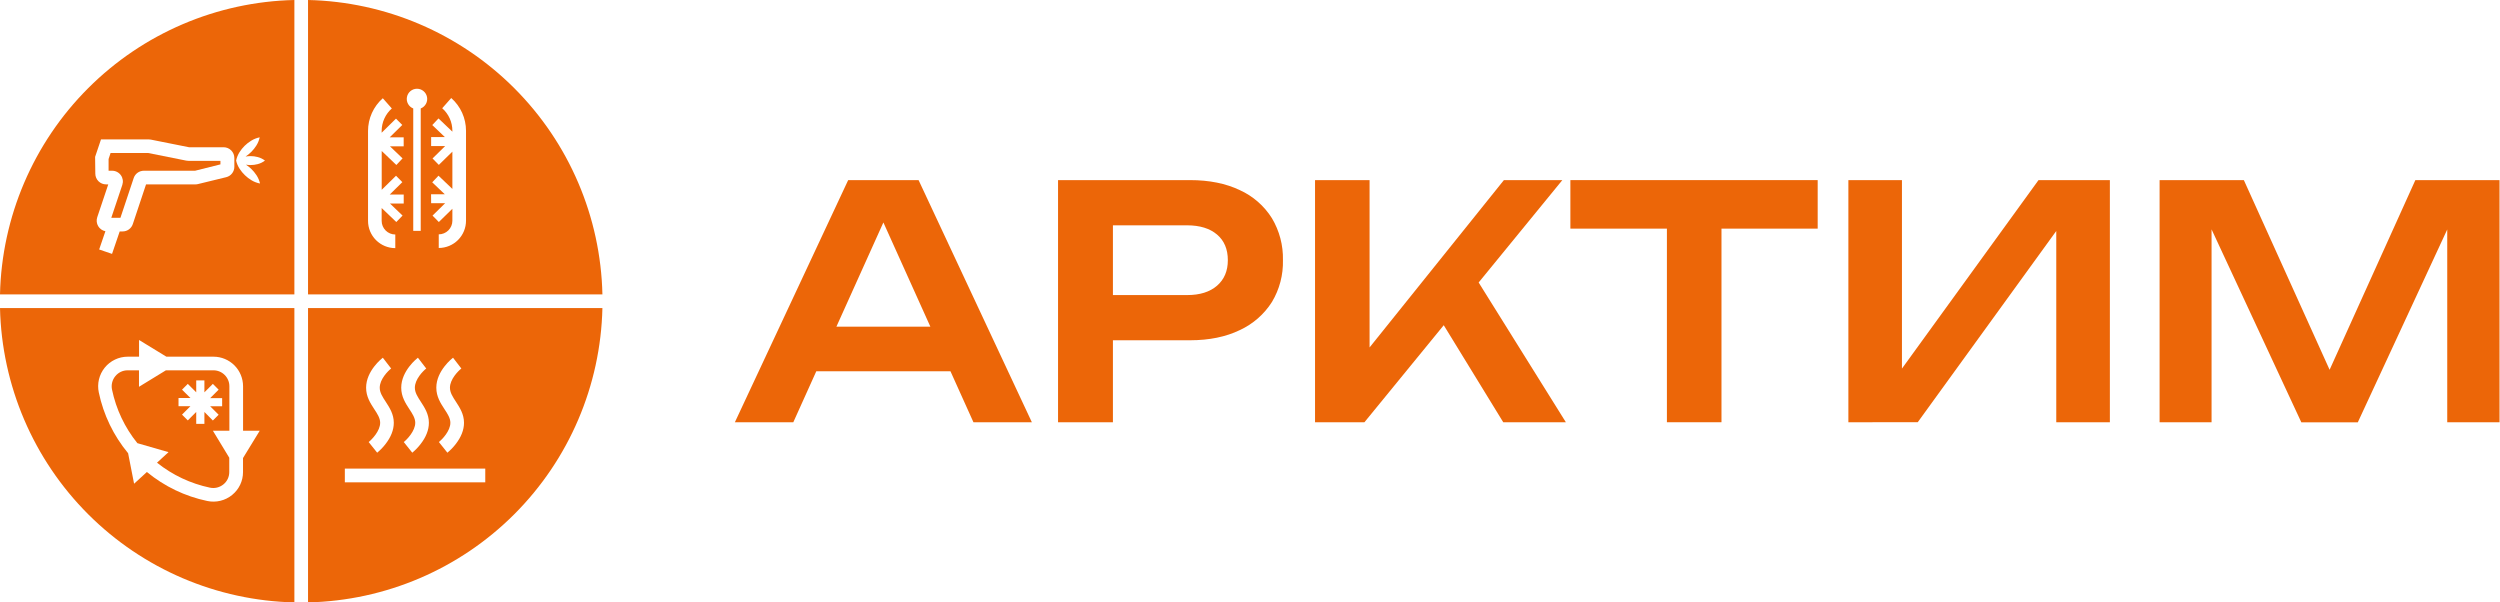
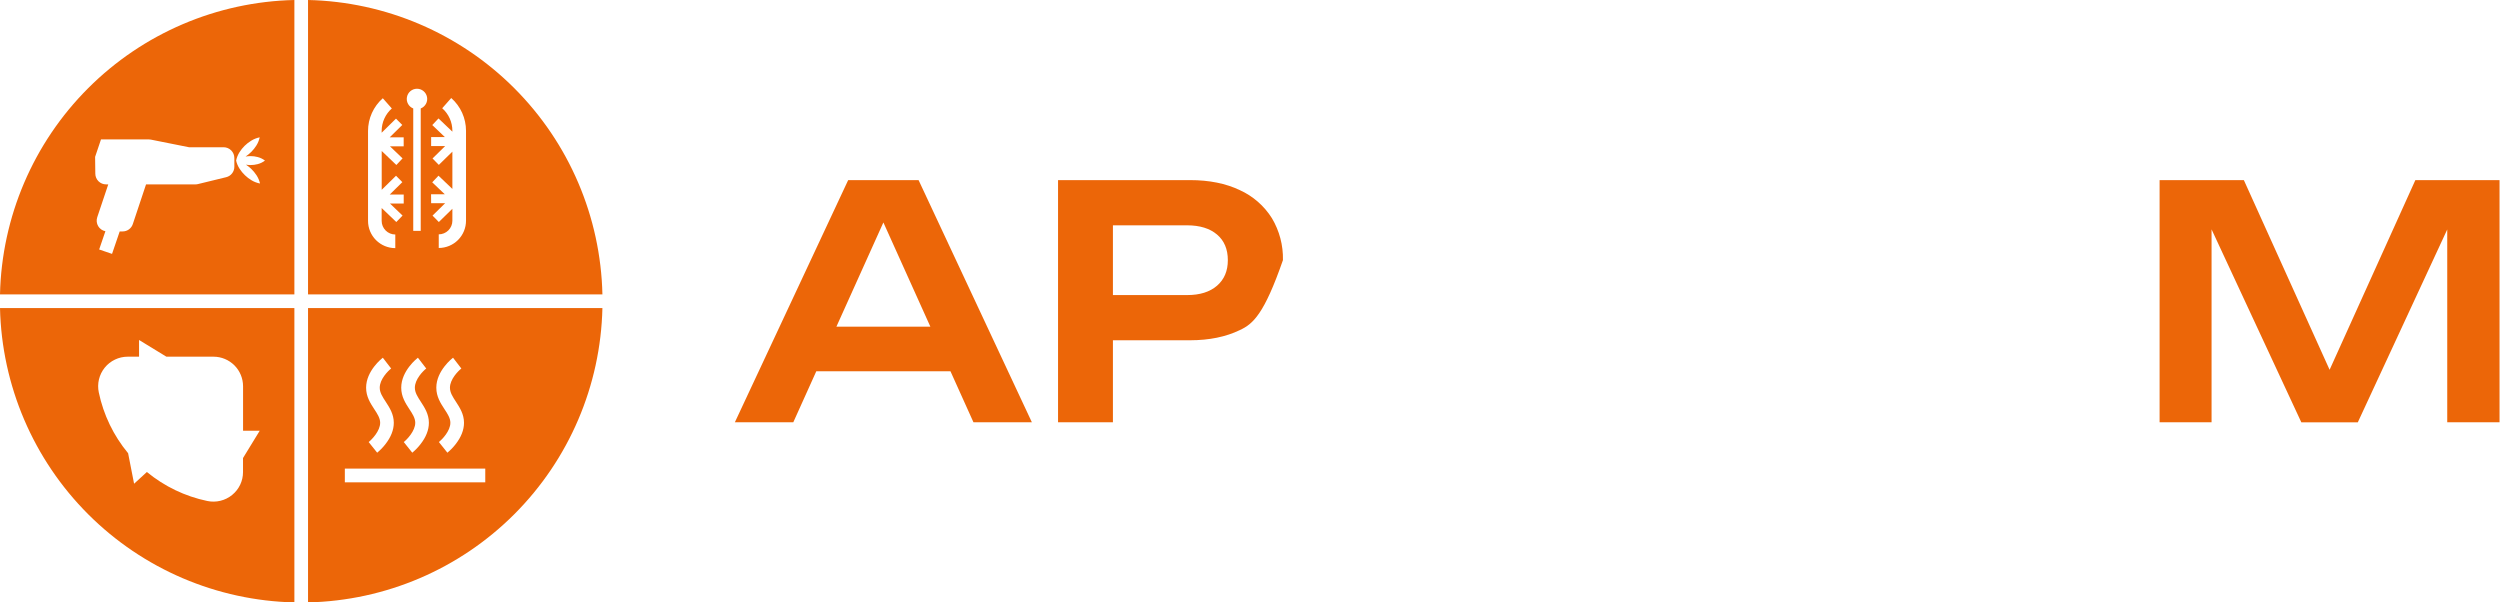
<svg xmlns="http://www.w3.org/2000/svg" width="249" height="60" viewBox="0 0 249 60" fill="none">
  <path d="M29.321 30.681H0C0.176 38.402 3.321 45.758 8.782 51.219C14.244 56.68 21.6 59.825 29.321 60V30.681ZM23.119 49.301C22.777 49.578 22.377 49.776 21.948 49.879C21.52 49.983 21.074 49.989 20.643 49.898C18.435 49.436 16.372 48.445 14.63 47.011L13.355 48.18L12.76 45.142C11.308 43.392 10.305 41.313 9.84 39.087C9.749 38.658 9.754 38.214 9.856 37.787C9.958 37.361 10.154 36.962 10.429 36.621C10.705 36.279 11.053 36.004 11.449 35.815C11.845 35.625 12.278 35.526 12.716 35.526H13.85V33.862L16.572 35.526H21.265C22.045 35.526 22.794 35.837 23.346 36.388C23.898 36.94 24.208 37.689 24.209 38.469V42.899H25.87L24.204 45.621V47.022C24.205 47.459 24.107 47.89 23.92 48.283C23.732 48.677 23.458 49.024 23.119 49.298V49.301Z" fill="#EC6608" />
-   <path d="M21.203 42.899H22.846V38.469C22.846 38.049 22.678 37.646 22.381 37.349C22.084 37.051 21.68 36.884 21.26 36.883H16.525L13.843 38.525V36.883H12.709C12.474 36.883 12.243 36.935 12.031 37.036C11.819 37.138 11.633 37.285 11.485 37.468C11.333 37.652 11.225 37.869 11.168 38.102C11.112 38.334 11.108 38.576 11.158 38.81C11.565 40.762 12.43 42.589 13.682 44.14L16.785 45.034L15.638 46.084C17.177 47.314 18.983 48.166 20.91 48.571C21.144 48.62 21.386 48.617 21.617 48.561C21.849 48.504 22.066 48.397 22.251 48.246C22.433 48.099 22.581 47.913 22.682 47.701C22.783 47.489 22.835 47.257 22.835 47.022V45.59L21.203 42.899ZM20.359 41.031V42.22H19.544V41.031L18.705 41.873L18.129 41.297L18.968 40.456H17.78V39.641H18.968L18.129 38.81L18.705 38.234L19.544 39.076V37.887H20.359V39.076L21.201 38.234L21.776 38.81L20.935 39.651H22.125V40.467H20.935L21.776 41.308L21.201 41.884L20.359 41.031Z" fill="#EC6608" />
  <path d="M29.321 29.321V0C21.6 0.175 14.243 3.32 8.782 8.782C3.32 14.243 0.175 21.6 0 29.321H29.321ZM23.851 15.166C23.998 14.93 24.173 14.713 24.371 14.518C24.57 14.322 24.791 14.151 25.03 14.008C25.287 13.849 25.57 13.737 25.865 13.678C25.803 13.974 25.688 14.255 25.525 14.509C25.25 14.941 24.887 15.311 24.459 15.592C24.622 15.563 24.786 15.549 24.951 15.548C25.194 15.547 25.436 15.579 25.67 15.643C25.931 15.711 26.176 15.83 26.39 15.994C26.175 16.157 25.931 16.277 25.67 16.346C25.436 16.409 25.194 16.441 24.951 16.44C24.799 16.44 24.647 16.427 24.497 16.401C24.68 16.523 24.854 16.66 25.015 16.811C25.216 17.004 25.394 17.218 25.547 17.451C25.713 17.703 25.832 17.983 25.898 18.277C25.602 18.222 25.318 18.115 25.059 17.96C24.82 17.82 24.599 17.651 24.4 17.457C24.199 17.266 24.021 17.051 23.87 16.818C23.704 16.567 23.584 16.288 23.517 15.994C23.578 15.7 23.691 15.42 23.851 15.166ZM9.473 15.623L10.06 13.883H14.806C14.879 13.882 14.953 13.889 15.025 13.905L18.824 14.665H22.271C22.554 14.665 22.826 14.777 23.027 14.978C23.227 15.178 23.34 15.449 23.341 15.733V16.611C23.341 16.85 23.261 17.082 23.114 17.27C22.967 17.458 22.762 17.591 22.53 17.648L19.727 18.332C19.642 18.354 19.555 18.365 19.468 18.365H14.546L13.228 22.319C13.158 22.532 13.022 22.717 12.84 22.849C12.658 22.98 12.44 23.051 12.215 23.051H11.923L11.159 25.287L9.876 24.848L10.499 23.029C10.35 23.001 10.207 22.941 10.083 22.853C9.958 22.765 9.853 22.652 9.776 22.52C9.699 22.389 9.651 22.242 9.635 22.09C9.619 21.939 9.636 21.785 9.684 21.64L10.783 18.365H10.563C10.28 18.364 10.008 18.251 9.807 18.051C9.607 17.85 9.494 17.578 9.493 17.295L9.473 15.623Z" fill="#EC6608" />
  <path d="M30.68 30.681V60C38.401 59.826 45.758 56.681 51.22 51.22C56.681 45.759 59.826 38.403 60.001 30.681H30.68ZM45.123 35.629L45.536 36.167L45.951 36.703C45.635 36.949 44.815 37.771 44.815 38.614C44.815 39.104 45.092 39.526 45.413 40.016C45.788 40.594 46.215 41.246 46.215 42.11C46.215 42.82 45.931 43.542 45.371 44.254C45.132 44.561 44.86 44.841 44.56 45.089L43.715 44.028C44.031 43.773 44.857 42.929 44.857 42.11C44.857 41.651 44.587 41.231 44.275 40.759C43.892 40.172 43.457 39.509 43.457 38.614C43.455 36.923 45.055 35.679 45.123 35.627V35.629ZM41.625 35.629L42.038 36.167L42.453 36.703C42.139 36.949 41.32 37.771 41.32 38.614C41.32 39.104 41.597 39.526 41.915 40.016C42.291 40.594 42.717 41.246 42.717 42.11C42.717 42.82 42.434 43.542 41.873 44.254C41.635 44.561 41.363 44.841 41.063 45.089L40.217 44.028C40.535 43.773 41.359 42.929 41.359 42.11C41.359 41.651 41.091 41.231 40.779 40.759C40.395 40.172 39.962 39.509 39.962 38.614C39.962 36.923 41.557 35.679 41.625 35.627V35.629ZM38.13 35.629L38.543 36.167L38.958 36.703C38.642 36.949 37.822 37.771 37.822 38.614C37.822 39.104 38.099 39.526 38.42 40.016C38.795 40.594 39.222 41.246 39.222 42.11C39.222 42.82 38.938 43.542 38.378 44.254C38.139 44.561 37.867 44.841 37.567 45.089L36.721 44.028C37.038 43.773 37.864 42.929 37.864 42.11C37.864 41.651 37.594 41.231 37.282 40.759C36.899 40.172 36.464 39.509 36.464 38.614C36.464 36.923 38.062 35.679 38.13 35.627V35.629ZM48.333 48.037H34.346V46.675H48.333V48.037Z" fill="#EC6608" />
  <path d="M30.68 29.321H60.001C59.827 21.599 56.682 14.242 51.22 8.78C45.759 3.319 38.401 0.174 30.68 0V29.321ZM42.934 19.351H44.303L43.049 18.158L43.675 17.499L45.057 18.817V15.104L43.708 16.423L43.08 15.783L44.334 14.551H42.941V13.654H44.31L43.055 12.455L43.675 11.796L45.057 13.114V13.022C45.056 12.598 44.966 12.178 44.791 11.792C44.617 11.406 44.362 11.061 44.044 10.781L44.943 9.763C45.405 10.171 45.775 10.672 46.029 11.234C46.283 11.796 46.414 12.405 46.415 13.022V21.983C46.414 22.703 46.128 23.393 45.619 23.903C45.109 24.412 44.419 24.698 43.699 24.699V23.341C44.059 23.341 44.404 23.198 44.659 22.943C44.914 22.689 45.057 22.343 45.057 21.983V20.795L43.708 22.113L43.08 21.474L44.334 20.241H42.941L42.934 19.351ZM41.531 8.839C41.768 8.838 41.998 8.921 42.18 9.072C42.363 9.223 42.488 9.433 42.532 9.666C42.576 9.899 42.538 10.14 42.423 10.347C42.308 10.555 42.125 10.716 41.904 10.803V22.992H41.159V10.803C40.939 10.716 40.755 10.555 40.641 10.348C40.526 10.14 40.487 9.9 40.532 9.667C40.575 9.434 40.699 9.224 40.882 9.073C41.064 8.921 41.294 8.839 41.531 8.839ZM38.127 9.785L39.026 10.803C38.708 11.083 38.453 11.428 38.279 11.814C38.104 12.2 38.014 12.62 38.013 13.044V13.219L39.439 11.816L40.068 12.446L38.815 13.678H40.206V14.575H38.842L40.096 15.774L39.477 16.433L38.018 15.038V18.905L39.444 17.503L40.072 18.141L38.82 19.375H40.21V20.272H38.842L40.096 21.471L39.472 22.113L38.013 20.718V21.998C38.013 22.359 38.156 22.704 38.411 22.959C38.666 23.213 39.011 23.356 39.371 23.356V24.714C38.651 24.713 37.961 24.427 37.452 23.918C36.942 23.409 36.656 22.718 36.656 21.998V13.044C36.656 12.427 36.787 11.818 37.041 11.256C37.295 10.694 37.665 10.193 38.127 9.785Z" fill="#EC6608" />
-   <path d="M12.038 17.451C12.137 17.588 12.201 17.748 12.227 17.916C12.252 18.083 12.237 18.254 12.183 18.415L11.085 21.691H11.996L13.315 17.736C13.385 17.523 13.521 17.338 13.703 17.206C13.884 17.075 14.103 17.005 14.328 17.005H19.429L21.955 16.372V16.02H18.77C18.696 16.02 18.622 16.013 18.55 15.998L14.749 15.238H11.014L10.815 15.842V17.005H11.155C11.327 17.003 11.497 17.042 11.651 17.12C11.805 17.197 11.938 17.311 12.038 17.451Z" fill="#EC6608" />
  <path d="M91.49 17.939L102.774 42.057H96.956L87.085 20.16H88.886L79.013 42.057H73.193L84.479 17.939H91.49ZM79.496 36.975V32.538H96.218V36.975H79.496Z" fill="#EC6608" />
-   <path d="M118.532 17.939C120.436 17.939 122.087 18.271 123.484 18.936C124.802 19.534 125.914 20.507 126.683 21.733C127.434 22.993 127.815 24.44 127.781 25.907C127.819 27.375 127.438 28.823 126.683 30.081C125.908 31.302 124.797 32.273 123.484 32.878C122.091 33.552 120.441 33.889 118.532 33.891H107.888V29.389H118.242C119.508 29.389 120.499 29.078 121.217 28.456C121.935 27.833 122.293 26.986 122.293 25.916C122.293 24.822 121.935 23.97 121.217 23.361C120.499 22.751 119.508 22.445 118.242 22.442H108.371L110.847 19.839V42.057H105.381V17.939H118.532Z" fill="#EC6608" />
-   <path d="M130.977 42.057V17.939H136.41V37.619L134.872 36.521L149.789 17.939H155.609L135.896 42.057H130.977ZM142.489 30.257L146.41 26.753L155.961 42.057H149.724L142.489 30.257Z" fill="#EC6608" />
-   <path d="M156.41 17.939H181.041V22.772H156.41V17.939ZM166.024 20.384H171.46V42.055H166.024V20.384Z" fill="#EC6608" />
-   <path d="M184.098 42.057V17.939H189.434V39.293L187.797 38.97L203.036 17.939H210.143V42.057H204.804V20.417L206.446 20.74L191.009 42.05L184.098 42.057Z" fill="#EC6608" />
+   <path d="M118.532 17.939C120.436 17.939 122.087 18.271 123.484 18.936C124.802 19.534 125.914 20.507 126.683 21.733C127.434 22.993 127.815 24.44 127.781 25.907C125.908 31.302 124.797 32.273 123.484 32.878C122.091 33.552 120.441 33.889 118.532 33.891H107.888V29.389H118.242C119.508 29.389 120.499 29.078 121.217 28.456C121.935 27.833 122.293 26.986 122.293 25.916C122.293 24.822 121.935 23.97 121.217 23.361C120.499 22.751 119.508 22.445 118.242 22.442H108.371L110.847 19.839V42.057H105.381V17.939H118.532Z" fill="#EC6608" />
  <path d="M248.954 17.939V42.057H243.745V19.775L245.129 19.872L234.838 42.062H229.211L218.921 19.94L220.272 19.81V42.057H215.096V17.939H223.488L233.199 39.419H230.859L240.57 17.939H248.954Z" fill="#EC6608" />
</svg>